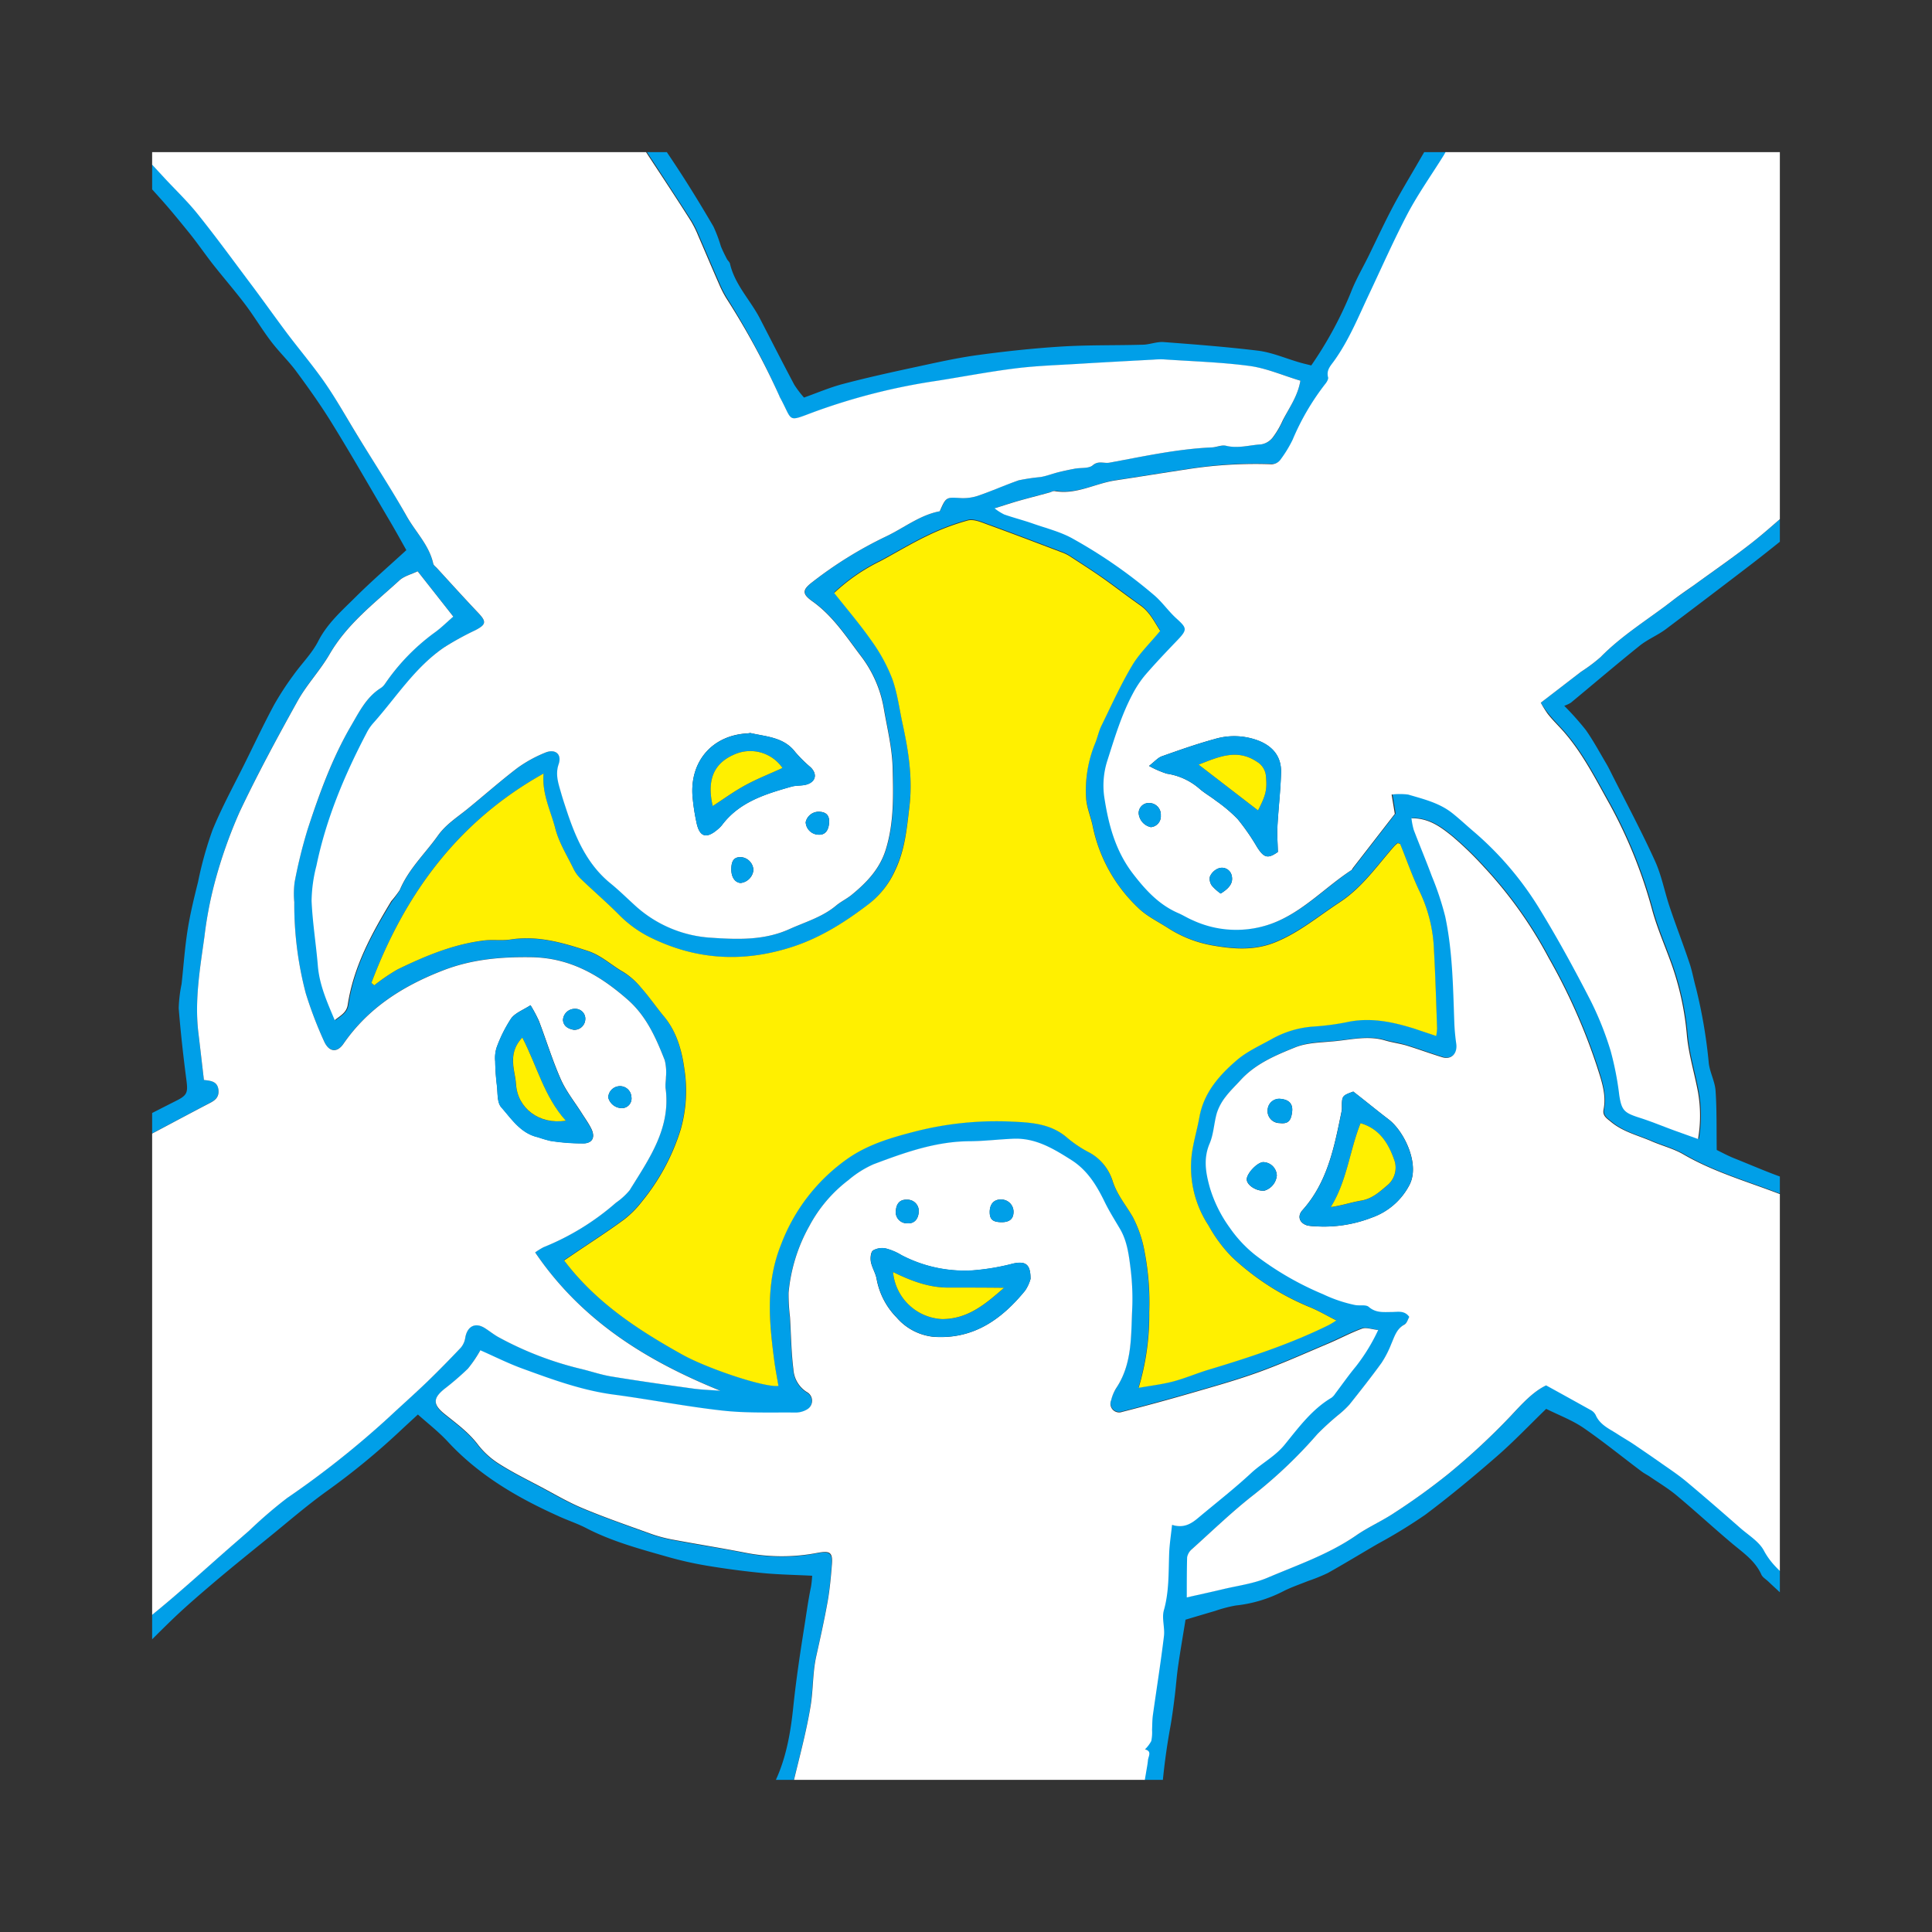
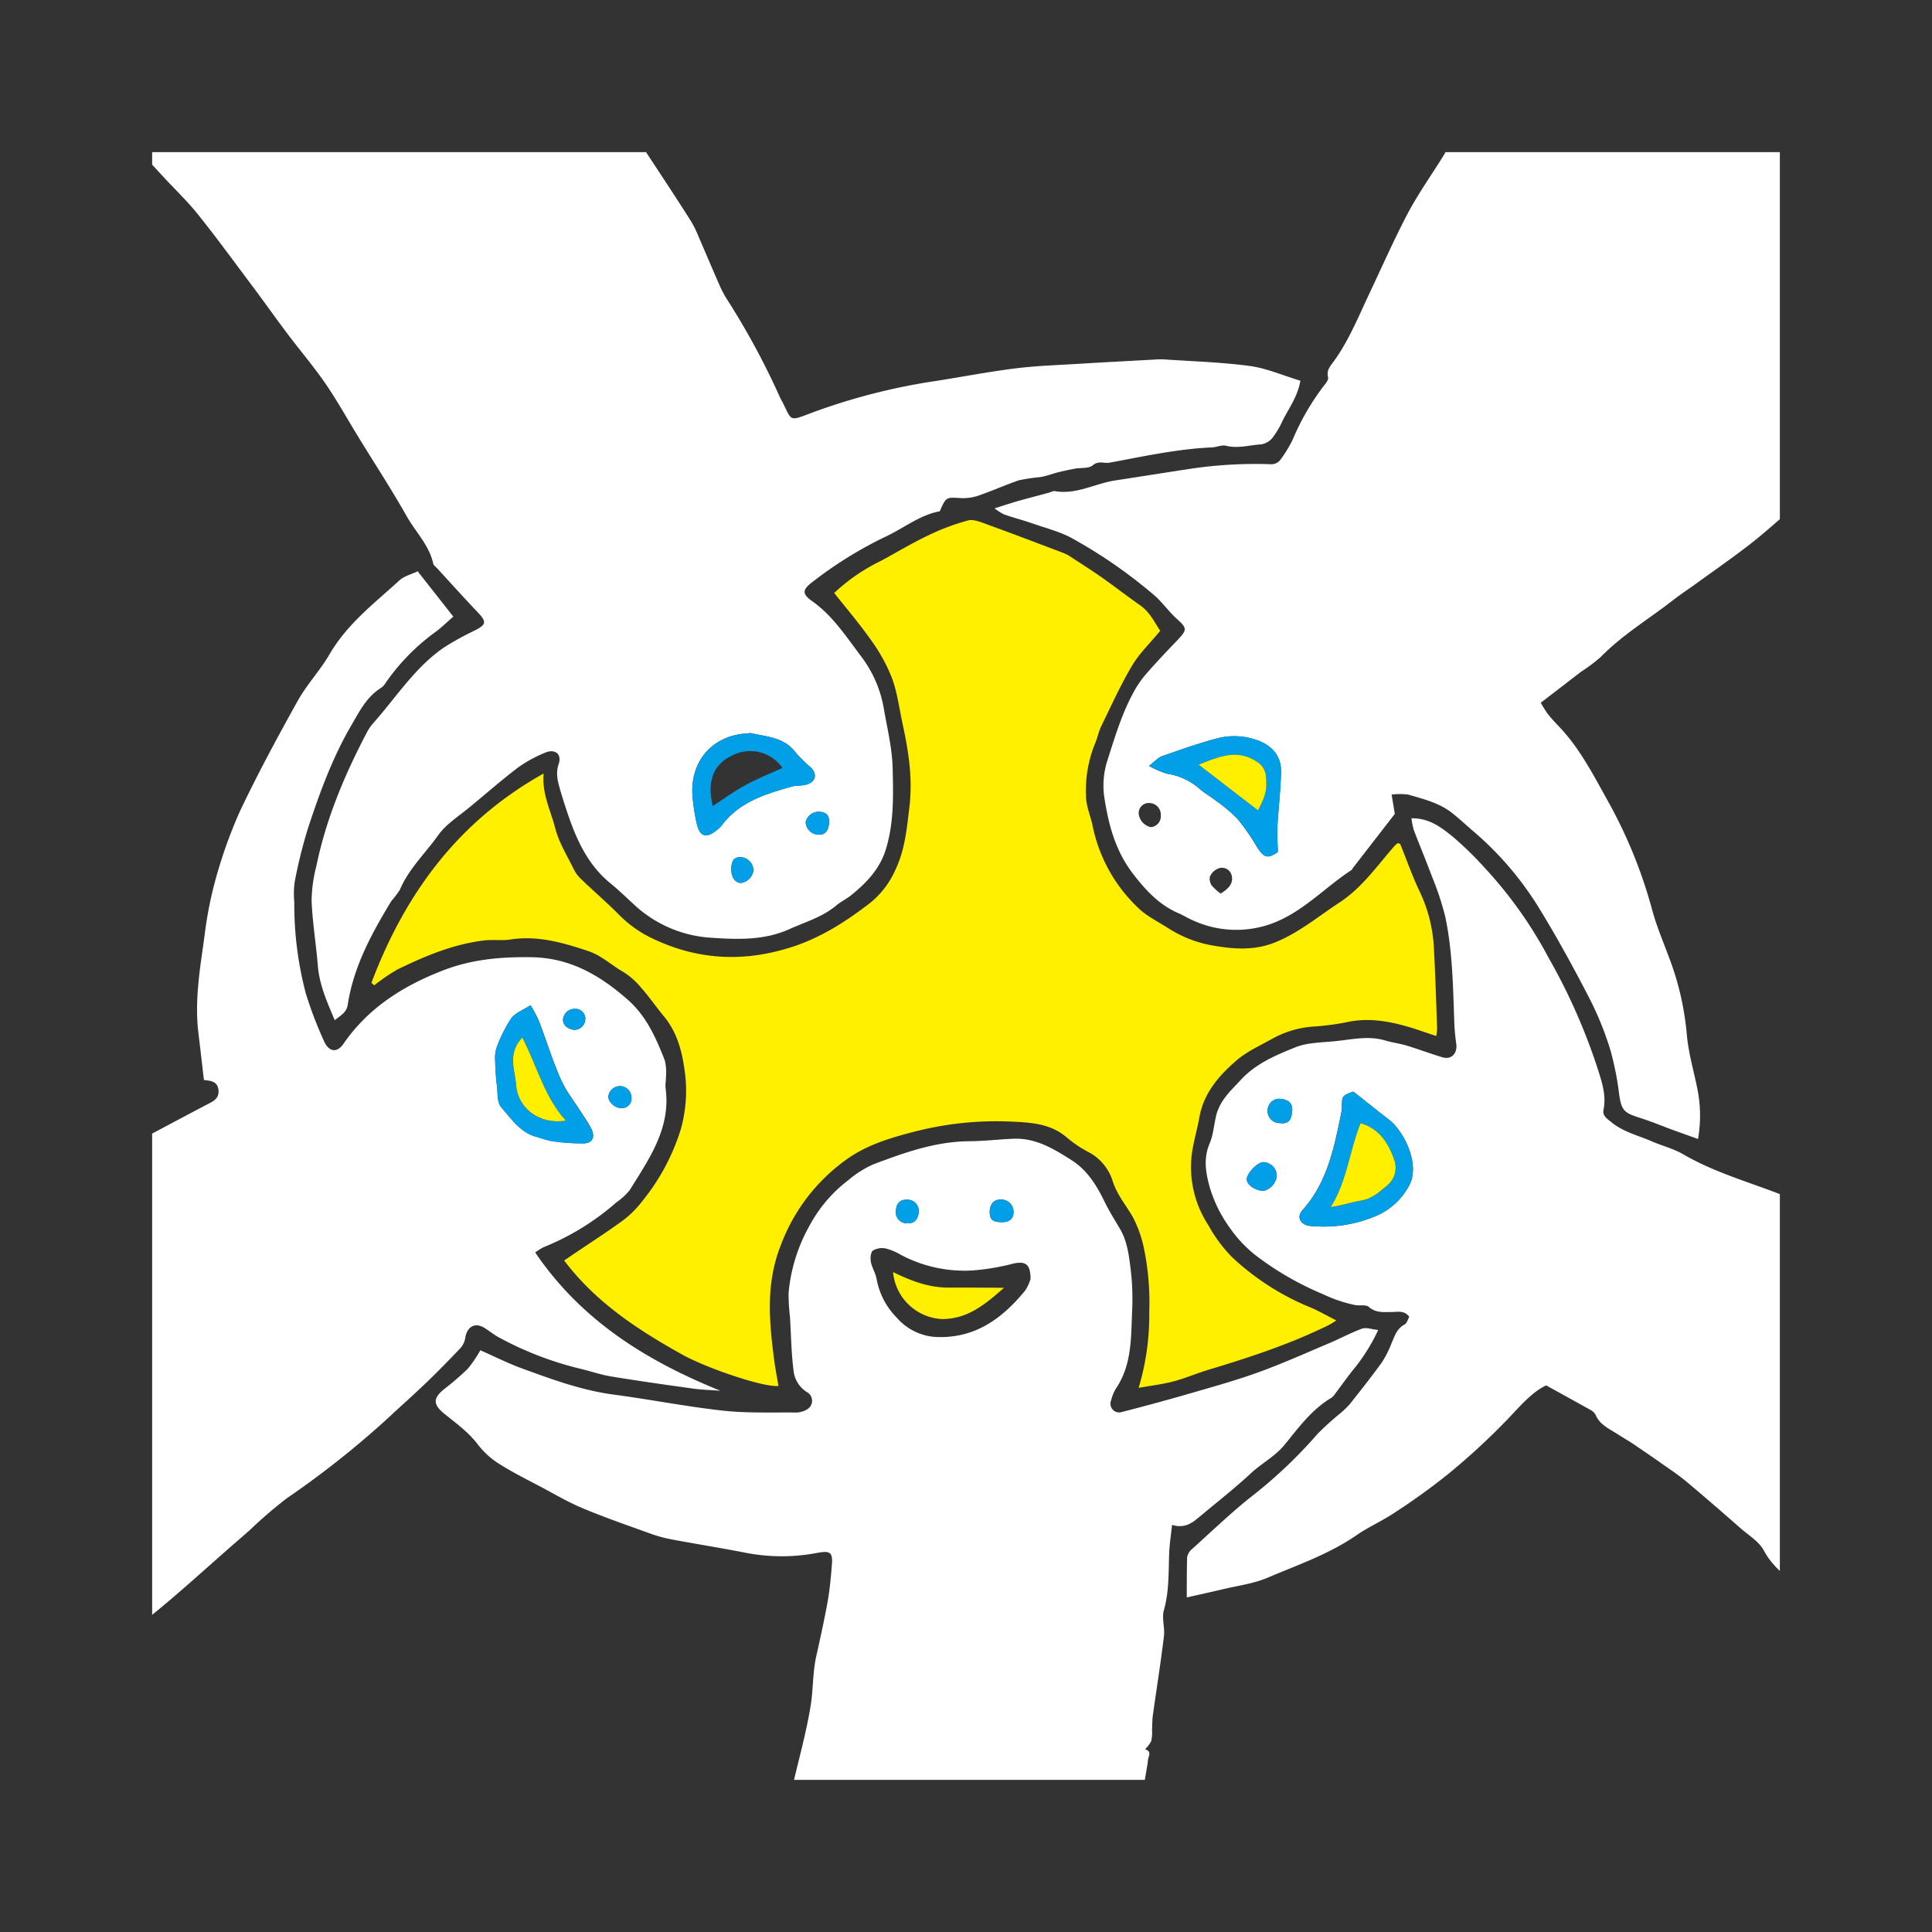
<svg xmlns="http://www.w3.org/2000/svg" id="レイヤー_1" data-name="レイヤー 1" viewBox="0 0 400 400">
  <rect x="0" y="0" width="400" height="400" fill="#333333" stroke="none" />
  <defs>
    <style>.cls-1{fill:none;}.cls-2{clip-path:url(#clip-path);}.cls-3{fill:#009fe8;}.cls-4{fill:#fff;}.cls-5{fill:#fff000;}</style>
    <clipPath id="clip-path">
      <rect class="cls-1" x="31.5" y="31.5" width="337" height="337" />
    </clipPath>
  </defs>
  <g class="cls-2">
-     <path class="cls-3" d="M412.87,79.5c-.79.72-1.55,1.45-2.35,2.14-2.53,2.15-5.06,4.31-7.64,6.41A32.61,32.61,0,0,1,399.93,90q-7.28,4.68-14.56,9.36c-1,.63-2.07,1.09-3,1.79-2.57,2-5.07,4-7.59,6-4,3.16-7.9,6.36-11.91,9.46q-9,6.9-18,13.67c-1.7,1.26-3.73,2.08-5.38,3.4-4.81,3.86-9.51,7.88-14.27,11.82a7.17,7.17,0,0,1-1.36.63,59.44,59.44,0,0,1,4.46,5c1.57,2.23,2.87,4.65,4.26,7,.44.75.82,1.54,1.21,2.32,3,5.93,6.13,11.79,8.87,17.83,1.41,3.1,2,6.54,3.13,9.79,1.28,3.8,2.74,7.54,4,11.33.57,1.67.86,3.43,1.34,5.13a104.81,104.81,0,0,1,2.66,15.63c.24,1.92,1.27,3.76,1.4,5.67.27,3.88.18,7.78.24,12.26.89.43,2.24,1.17,3.66,1.74,4.29,1.7,8.52,3.63,12.94,4.91,6.59,1.92,12,6.21,18.43,8.45,3.31,1.16,6.63,2.33,9.93,3.54,2,.74,4,1.58,6,2.38.18.07.33.23.51.28,7.3,2.29,14,6.15,21.52,8,1.95.47,3.72,1.71,5.57,2.58,1,.46,2,.91,3,1.33.36.16.82.12,1.13.33a31.1,31.1,0,0,0,11.5,4.83c1.19.25,1.31,1.37.79,2.95-.95,2.93-3.12,5.2-4.2,8.08a78.93,78.93,0,0,1-3.61,8c-1.47,2.88-3.12,5.67-4.75,8.47-1.81,3.13-3.7,6.22-5.53,9.34-2.23,3.79-4.39,7.62-6.68,11.38-.76,1.24-1.89,2.26-2.76,3.45-2.49,3.39-5,6.76-7.37,10.23-2.64,3.89-5,8-7.71,11.8s-5.6,7.58-7.66,11.87c-.8,1.68-2.53,1.72-3.34.06-1.51-3.09-4-5.21-6.39-7.58-2.07-2.08-3.65-4.62-5.53-6.89-3.32-4-6.59-8.05-10.1-11.86-2.71-2.95-5.77-5.57-8.68-8.33-.49-.47-1.18-.86-1.43-1.43-1.27-2.83-3.72-4.49-6-6.39-3.9-3.28-7.64-6.74-11.55-10-1.72-1.44-3.67-2.6-5.53-3.88-.57-.38-1.2-.69-1.74-1.1-4-3-7.89-6.17-12-9-2.32-1.58-5-2.59-7.73-3.94-3.46,3.35-6.7,6.77-10.23,9.84-4.8,4.18-9.71,8.26-14.8,12.08a106.48,106.48,0,0,1-9.79,6c-3.45,2-6.9,4.11-10.4,6.07a37.39,37.39,0,0,1-4.08,1.65c-1.73.7-3.51,1.29-5.16,2.14a27.8,27.8,0,0,1-9.8,2.93,28,28,0,0,0-4.27,1.12c-2.16.63-4.3,1.27-6.14,1.82-.54,3.37-1.08,6.44-1.52,9.52-.3,2-.44,4.1-.69,6.14s-.54,4.28-.91,6.4a135.78,135.78,0,0,0-2.23,24.24,30.74,30.74,0,0,1-1.07,8,22,22,0,0,0-.8,5.81c0,4.77-1.19,9.33-1.83,14a101.64,101.64,0,0,0-.76,12c-.09,4.23.13,8.46.15,12.7,0,3.13,0,6.26-.09,9.38a8.09,8.09,0,0,1-.3,2,1.66,1.66,0,0,1-2.21,1.31c-3.46-.67-7-1.22-10.45-1.76-4.46-.69-8.93-1.37-13.4-2-7.2-1-14.39-2-21.61-2.92-2.63-.33-5.33-.08-7.95-.49-4.54-.72-9-1.84-13.55-2.62a146,146,0,0,0-21.38-2,5.56,5.56,0,0,1-2-.28,2.08,2.08,0,0,1-1.14-3.29,32.39,32.39,0,0,0,3.05-7.92,37.72,37.72,0,0,1,3.16-7.58c2.62-5.08,3.3-10.67,4.53-16.11.92-4.06,1.38-8.23,3.5-12,.74-1.31.8-3,1.12-4.55.88-4.31,2.76-8.39,2.88-12.87a3.51,3.51,0,0,1,.43-1.4c2.39-4.95,3.32-10.4,3.86-15.66.57-5.47,1.38-10.9,2.24-16.3.46-2.86.84-5.77,1.44-8.62a21.78,21.78,0,0,0,.23-2.23c-3.47-.18-6.79-.23-10.09-.54-3.81-.37-7.62-.87-11.4-1.49a74,74,0,0,1-8.32-1.85c-5.73-1.63-11.51-3.17-16.87-5.93-1.9-1-4-1.67-5.91-2.56-8.47-3.81-16.39-8.43-22.8-15.34-1.84-2-4-3.68-6.24-5.67-1.36,1.26-2.58,2.37-3.78,3.5a148.06,148.06,0,0,1-15,12.31c-4.31,3.09-8.32,6.59-12.45,9.93-3.5,2.84-7,5.66-10.45,8.57-3.14,2.67-6.3,5.36-9.27,8.22-5.44,5.26-10.63,10.78-16.16,15.94-3.28,3.06-6.26,6.46-10.12,8.95-2.6,1.69-4.75,4.08-7.15,6.11-1.68,1.41-2.42,1.22-3.31-.8-1.34-3.05-2.52-6.18-4-9.18a20,20,0,0,0-2.64-3.48c-1.16-1.44-2.38-2.82-3.53-4.26-.92-1.15-1.76-2.35-2.65-3.51a17,17,0,0,1-2.14-2.8A56.48,56.48,0,0,0-24,331a53.78,53.78,0,0,1-3.19-5c-1.66-2.54-3.38-5-5-7.59-1.11-1.73-2-3.59-3.19-5.29-2-2.9-4.22-5.62-6-8.62-2.17-3.6-4-7.39-6-11.13a60.4,60.4,0,0,0-9.69-14.32c-1.35-1.41-1.12-2.81.75-3.68,5-2.32,10.08-4.41,15-6.83,7.39-3.61,14.94-6.88,22-11.26,4.16-2.59,8.7-4.56,13-6.85,2.59-1.37,5.11-2.88,7.7-4.25,3-1.57,6-3,8.91-4.58,4.48-2.36,8.93-4.8,13.42-7.15Q30,231.18,36.29,228c2.45-1.21,2.65-1.71,2.31-4.34-.65-4.95-1.2-9.92-1.6-14.9a28.42,28.42,0,0,1,.59-5c.41-3.71.66-7.45,1.24-11.14.53-3.38,1.35-6.73,2.18-10.06a76.12,76.12,0,0,1,3-10.74c2-4.88,4.58-9.54,6.92-14.29,1.91-3.86,3.75-7.76,5.79-11.55a60.23,60.23,0,0,1,4-6.16c1.69-2.39,3.86-4.51,5.17-7.08,1.9-3.71,4.92-6.33,7.74-9.14,3.32-3.3,6.87-6.37,10.5-9.7-1.09-1.93-2.17-3.9-3.31-5.84-4-6.77-7.87-13.58-12-20.27C66.56,84.1,64,80.49,61.42,77c-1.61-2.21-3.63-4.11-5.28-6.29-1.9-2.49-3.5-5.2-5.39-7.7-2.18-2.88-4.56-5.61-6.79-8.45C42.27,52.37,40.72,50.11,39,48s-3.58-4.41-5.47-6.53c-2.8-3.14-5.66-6.23-8.55-9.3-1.54-1.63-3.46-3-4.73-4.77a62.39,62.39,0,0,0-8.51-9.76,21.44,21.44,0,0,0-2-1.67c-1.43-1.09-1.41-2.28.1-3.23a9.61,9.61,0,0,1,1.08-.49C16,9.74,21.19,7.32,26.27,4.75c3.22-1.63,6.5-3.12,9.32-5.56a63.29,63.29,0,0,1,8.06-5.35c3.39-2.15,6.79-4.28,10.24-6.33,2.7-1.6,5.52-3,8.21-4.61,3.8-2.27,7.49-4.71,11.29-6.95,3-1.75,6.06-3.28,9-5a66.67,66.67,0,0,0,5.77-3.56c1.43-1,2.73-.81,3.66.36a49.05,49.05,0,0,0,7.73,8.31c1.47,1.16,2.31,3.1,3.5,4.63a8,8,0,0,0,1.44,1.21c.36.29.87.49,1.09.86,1.33,2.27,2.54,4.61,3.91,6.85.66,1.06,1.66,1.9,2.38,2.93C115.54-2.31,119.17,2.8,122.68,8c2.41,3.58,4.55,7.35,6.92,11,3.52,5.32,7.21,10.54,10.71,15.88,2.57,3.92,5,7.92,7.39,12a29.73,29.73,0,0,1,1.55,4.11c.36.9.8,1.76,1.24,2.62.18.35.57.62.65,1,1,4.34,4.2,7.5,6.18,11.31,2.37,4.59,4.71,9.19,7.14,13.76a21.29,21.29,0,0,0,2,2.63c2.8-1,5.41-2.12,8.12-2.83,4.83-1.27,9.7-2.35,14.58-3.4,4.32-.93,8.65-1.92,13-2.53,5.82-.8,11.68-1.43,17.54-1.8,5.58-.35,11.2-.22,16.79-.38,1.47,0,2.95-.65,4.4-.55,6.55.49,13.11,1,19.62,1.79,2.88.37,5.66,1.59,8.49,2.41.83.25,1.68.43,2.48.64a79,79,0,0,0,8.19-15.09c1-2.62,2.46-5.09,3.71-7.63,1.63-3.34,3.2-6.71,4.93-10,1.55-2.94,3.27-5.79,4.94-8.66,2.16-3.74,4.36-7.45,6.51-11.2,2.58-4.5,5.38-8.91,7.6-13.59A56,56,0,0,1,315-2.37a3.15,3.15,0,0,0,.93-1.8c-.16-2.56,1.55-3.13,3.4-3,5.95.24,12-.28,17.71,2.1a7.19,7.19,0,0,0,2.54.75c2.92,0,5.1,1.63,7.54,2.88,5.5,2.82,11.24,5.18,16.79,7.92A28.84,28.84,0,0,1,370,10.5c3.41,3,6.54,6.23,9.89,9.25s6.78,6.2,8.64,10.65c.85,2,2.56,3.71,3.91,5.52a91.27,91.27,0,0,1,11,19.73c1.95,4.67,3.3,9.57,5.78,14,1,1.84,1.34,4.07,2,6.09C411.67,76.89,412.2,78,412.87,79.5Zm-143.64-.68c-3.69-1.11-7-2.58-10.47-3-5.92-.79-11.92-1-17.89-1.37a17.89,17.89,0,0,0-2.07.06c-5.18.28-10.35.55-15.52.87-4.32.26-8.66.4-12.95.93-5.46.68-10.87,1.72-16.31,2.58a128.51,128.51,0,0,0-25.35,6.4c-5.86,2.18-4.43,2.14-7.15-2.9-.05-.09-.08-.18-.12-.27A156.94,156.94,0,0,0,150.47,61.6,23.19,23.19,0,0,1,149,58.7c-1.46-3.32-2.87-6.67-4.31-10a21.86,21.86,0,0,0-1.44-2.91c-2.58-4-5.21-8.06-7.85-12.08-3-4.56-6-9.13-9-13.67-2.18-3.25-4.47-6.42-6.67-9.66-1.71-2.51-3.25-5.13-5-7.57-4-5.44-8.28-10.67-12.08-16.24-2.47-3.63-4.73-7.35-8-10.36-1.36-1.25-2.51-2.74-3.78-4.09-.94-1-1.84-1.07-3.11-.27-3.29,2.09-6.7,4-10.07,5.95-2.2,1.28-4.42,2.52-6.61,3.81-2.62,1.55-5.18,3.2-7.82,4.71-2,1.11-4.08,2-6,3.11-5,2.9-9.92,5.86-14.85,8.84A14.63,14.63,0,0,0,39.46.34c-4.17,4.08-9.54,6.12-14.58,8.73-3.46,1.78-6.85,3.7-10.66,5.77,1.21,1.21,2.13,2.16,3.09,3.08a21.94,21.94,0,0,1,2,1.76c1.46,1.82,2.73,3.83,4.28,5.58,3.42,3.89,7,7.68,10.47,11.49,2.33,2.54,4.84,4.92,7,7.61,3.91,4.92,7.62,10,11.39,15,2.39,3.21,4.71,6.48,7.12,9.69,2.59,3.43,5.38,6.73,7.81,10.27S71.76,86.55,74,90.15c3.38,5.51,7,10.92,10.09,16.57,1.85,3.33,4.75,6.08,5.6,10,.07.33.47.61.74.89,2.85,3.11,5.68,6.24,8.58,9.3,1.73,1.83,1.65,2.42-.63,3.6A59.88,59.88,0,0,0,92,134c-6.08,4.17-9.92,10.45-14.67,15.88a9.62,9.62,0,0,0-1.32,2c-4.57,8.72-8.36,17.74-10.35,27.43a30.54,30.54,0,0,0-1,7.24c.19,4.5.93,9,1.3,13.48.33,4,1.9,7.46,3.49,11.23,1.29-1,2.47-1.6,2.7-3.22,1.16-7.89,4.9-14.72,9-21.41a22,22,0,0,0,1.68-2.39c1.82-4.35,5.25-7.54,7.91-11.28,1.63-2.29,4-3.75,6.07-5.47,3.49-2.84,6.86-5.83,10.43-8.55a27.24,27.24,0,0,1,5.65-3.11c2.06-.89,3.51.31,2.83,2.37s0,4.07.52,6c.32,1.13.69,2.24,1.06,3.36,1.92,5.85,4.28,11.43,9.3,15.43,1.76,1.41,3.37,3,5,4.52a25.61,25.61,0,0,0,15.73,6.62c5.44.37,11,.57,16.2-1.8,3.29-1.48,6.8-2.48,9.65-4.87,1-.81,2.16-1.36,3.14-2.16,3.15-2.56,5.89-5.4,7.14-9.46,1.71-5.54,1.55-11.24,1.41-16.87-.1-4.08-1.11-8.15-1.81-12.2a24.76,24.76,0,0,0-4.6-10.75c-3.12-4.09-5.94-8.55-10.3-11.61-2.12-1.49-2-2.31.19-4a83.42,83.42,0,0,1,15-9.29c3.79-1.77,7.12-4.51,11.28-5.29,1.27-2.93,1.36-2.91,4.14-2.74a9.81,9.81,0,0,0,3.7-.44c2.87-1,5.64-2.28,8.52-3.23a41,41,0,0,1,4.5-.67c1.25-.24,2.45-.71,3.69-1s2.3-.52,3.45-.74,2.86,0,3.68-.7c1.19-1,2.35-.33,3.45-.54,7-1.29,14.05-2.85,21.24-3.16,1,0,2-.56,2.89-.34,2.49.62,4.88-.15,7.3-.29a3.83,3.83,0,0,0,2.38-1.41,17.94,17.94,0,0,0,2.05-3.5C266.87,84.48,268.67,82.1,269.23,78.82ZM319,145.49c3-2.29,5.69-4.38,8.4-6.44a33.1,33.1,0,0,0,4-3c4.47-4.61,10-7.89,15-11.79,1.39-1.08,2.88-2,4.3-3.08,4-2.88,8-5.66,11.84-8.66,3.32-2.59,6.4-5.48,9.63-8.17,2.5-2.07,5-4.21,7.64-6,5.46-3.65,11.14-7,16.57-10.66,3.49-2.36,6.69-5.14,10.06-7.67a2.7,2.7,0,0,0,1-3.14c-1-3.35-1.18-7-3.52-9.88a3.94,3.94,0,0,1-.46-1.38,94.31,94.31,0,0,0-15.11-29.48A22.88,22.88,0,0,1,386,32.78a35.41,35.41,0,0,0-9.23-11.3,58.46,58.46,0,0,1-7.42-6.69C367,12,363.91,10.57,360.87,9c-5.07-2.56-10.43-4.59-15.34-7.4a32.65,32.65,0,0,0-7-2.67,54.41,54.41,0,0,0-15-2.55,5.41,5.41,0,0,0-4.61,2,33.66,33.66,0,0,0-3.77,4.86c-4.78,8.31-9.44,16.69-14.12,25.06-.71,1.27-1.26,2.63-2,3.87-2.45,4-5.2,7.81-7.39,11.93-2.91,5.45-5.41,11.12-8,16.71-2.22,4.7-4.17,9.53-7.22,13.79-.71,1-1.69,1.94-1.27,3.44.1.36-.24,1-.54,1.31a50.93,50.93,0,0,0-6.8,11.6,25.12,25.12,0,0,1-2.61,4.25,2.36,2.36,0,0,1-1.73.84,91.32,91.32,0,0,0-17.25,1c-5,.76-10.05,1.58-15.09,2.34-4.2.62-8.1,3-12.57,2.22-.34-.06-.75.2-1.13.3-2.27.62-4.55,1.2-6.82,1.85-1.4.39-2.79.87-4.51,1.42a11,11,0,0,0,2,1.27c1.94.68,3.93,1.18,5.87,1.86,2.86,1,5.9,1.74,8.49,3.24a102.48,102.48,0,0,1,16.83,11.74c1.6,1.41,2.85,3.23,4.43,4.66,2.21,2,2.26,2.42.14,4.62s-4.47,4.68-6.58,7.12a22.2,22.2,0,0,0-2.59,3.9c-2.32,4.35-3.72,9-5.21,13.71a16.87,16.87,0,0,0-.69,7.53c.82,5.74,2.23,11.23,6,16.05,2.64,3.42,5.38,6.42,9.41,8.13,1,.41,1.89,1,2.88,1.43a21.46,21.46,0,0,0,16.35.73c6.41-2.34,11-7.46,16.55-11.1.15-.1.22-.33.34-.48l8.64-11.15c-.25-1.53-.44-2.65-.66-4a13.78,13.78,0,0,1,3.44,0c3.18.94,6.46,1.72,9.13,3.85,1.53,1.21,2.95,2.56,4.44,3.82a66.94,66.94,0,0,1,13.79,16.28c3.68,6,7.06,12.23,10.29,18.5a65.16,65.16,0,0,1,4.26,10.63,63.11,63.11,0,0,1,1.79,9.22c.49,3.06,1,3.61,4.08,4.57,2.42.76,4.77,1.74,7.16,2.62l5.06,1.87a28.21,28.21,0,0,0,0-9.66c-.73-4-1.95-7.86-2.31-11.84a59.22,59.22,0,0,0-3.36-15.2c-1.27-3.49-2.75-6.92-3.76-10.49a99.47,99.47,0,0,0-8.8-22c-3.12-5.53-5.95-11.28-10.36-16-.87-.93-1.75-1.84-2.53-2.83A24.54,24.54,0,0,1,319,145.49ZM146.73,431.67c1.91,0,3.58-.1,5.22,0,2.9.25,5.8.55,8.68,1,4.84.74,9.74,1.05,14.49,2.35a39.87,39.87,0,0,0,6,1.11c3.21.38,6.43.55,9.64.9,1.85.2,3.67.67,5.52.9,3.3.4,6.62.6,9.9,1.06,7.18,1,14.33,2.14,21.51,3.14a32.8,32.8,0,0,0,4.33,0c.11-1,.22-1.56.23-2.14,0-5.7,0-11.4.05-17.1.08-6.27-.27-12.58,1.55-18.71a6.09,6.09,0,0,0,.09-.88c.69-5.16,1.52-10.3,2-15.48.41-4.2.44-8.43.64-12.66,0-.88,0-1.77,0-2.66s0-1.94.13-2.9.27-1.74.41-2.62.32-1.74.4-2.61.9-1.86-.61-2.26a7,7,0,0,0,1.3-1.72,9,9,0,0,0,.16-2.34c0-1,0-2,.16-2.94.76-5.45,1.63-10.88,2.29-16.34.22-1.8-.51-3.78,0-5.46,1.11-3.86,1-7.76,1.09-11.67.07-1.93.38-3.84.6-6,2.39.74,3.94-.21,5.39-1.43,3.7-3.08,7.51-6,11-9.31,2.22-2.06,4.94-3.42,6.93-5.87,2.88-3.54,5.64-7.32,9.7-9.72a3.15,3.15,0,0,0,.77-.85c1.41-1.86,2.75-3.79,4.24-5.58a38.51,38.51,0,0,0,4.65-7.59c-1.37-.14-2.51-.59-3.36-.27-2.48.91-4.83,2.17-7.27,3.21-4.68,2-9.34,4.07-14.12,5.8-4.62,1.67-9.36,3-14.08,4.36s-9.46,2.66-14.21,3.87A1.8,1.8,0,0,1,230,290a8.7,8.7,0,0,1,1-2.45c3.35-4.95,3.1-10.65,3.35-16.21a50.64,50.64,0,0,0-.35-8.79c-.35-2.76-.71-5.59-2.19-8.08-1.09-1.85-2.24-3.67-3.17-5.59-1.65-3.39-3.56-6.52-6.86-8.62-3.68-2.33-7.37-4.59-11.95-4.42-3.13.12-6.25.48-9.38.52-6.93.09-13.31,2.38-19.65,4.77a21.27,21.27,0,0,0-5.2,3.28,29.12,29.12,0,0,0-8.09,9.51,34.61,34.61,0,0,0-4.29,13.83,40,40,0,0,0,.29,5c.22,3.62.26,7.27.71,10.86a6,6,0,0,0,2.72,4.64,2.06,2.06,0,0,1,.12,3.62,4.6,4.6,0,0,1-2.51.66c-5-.05-10.06.15-15-.4-7.48-.83-14.89-2.34-22.36-3.29-6.7-.86-12.94-3.17-19.19-5.45-2.94-1.08-5.75-2.5-8.6-3.75a26,26,0,0,1-2.6,3.83,58.83,58.83,0,0,1-4.93,4.24c-2.28,1.88-2.19,3.24.12,5.11s5,3.79,6.92,6.36a16.94,16.94,0,0,0,4.3,3.92c2.71,1.73,5.6,3.16,8.44,4.67s5.82,3.27,8.88,4.55c4.61,1.92,9.34,3.55,14,5.25a29.26,29.26,0,0,0,4.49,1.23c5.1,1,10.25,1.74,15.34,2.77a39.05,39.05,0,0,0,14.89,0c2.46-.44,3.12-.06,2.94,2.38s-.43,5.11-.87,7.63c-.69,3.85-1.54,7.67-2.39,11.48-.74,3.37-.6,6.85-1.15,10.2-.93,5.7-2.51,11.29-3.82,16.93a25.06,25.06,0,0,0-.74,3.14c-.53,4.89-2.25,9.49-3.52,14.19-.69,2.52-1.87,4.91-2.52,7.44-.95,3.78-1.42,7.69-2.5,11.43-.76,2.61-.63,5.42-2.18,7.87C149.26,419.4,147.59,425.22,146.73,431.67ZM42.22,223.6c1.47.17,2.8.27,3,2,.15,1.43-.57,2.12-1.74,2.72-6.6,3.46-13.15,7-19.77,10.44-4.71,2.44-9.49,4.74-14.24,7.1-2,1-4.07,1.93-6.06,3q-7.77,4.16-15.5,8.4c-1.8,1-3.58,2-5.35,3-2.71,1.59-5.31,3.41-8.14,4.76-6.46,3.11-13,6-19.55,9-2.39,1.11-4.72,2.33-7.22,3.57a11.63,11.63,0,0,0,.78,2.13c1.77,2.81,3.68,5.54,5.38,8.39,2.31,3.85,4.47,7.8,6.72,11.69,1.61,2.79,3.19,5.59,4.92,8.3,2.59,4,5.41,7.94,7.91,12,2.67,4.35,5.29,8.71,8.77,12.49a11.94,11.94,0,0,1,1.34,1.94,63.14,63.14,0,0,0,5.72,8.86c1.89,2.24,3.52,4.71,5.54,6.83a23.73,23.73,0,0,1,4.18,6.31c.78,1.66,1.61,3.28,2.58,5.24,1.24-.89,2.18-1.54,3.07-2.24s1.82-1.49,2.69-2.27c2.94-2.59,5.93-5.12,8.77-7.82,5.47-5.22,10.38-11,16.27-15.79,5.31-4.35,10.38-9,15.55-13.52l3.78-3.29a95,95,0,0,1,7.79-6.7,189.26,189.26,0,0,0,21-16.65c2.65-2.48,5.38-4.89,8-7.41,2.4-2.3,4.73-4.68,7-7.1a4.16,4.16,0,0,0,.91-2.05c.42-2.42,2.08-3.25,4.11-1.95.91.58,1.76,1.27,2.7,1.8a69.12,69.12,0,0,0,17.24,6.63c2.09.51,4.15,1.22,6.27,1.56,5.62.92,11.26,1.72,16.91,2.5,1.85.25,3.72.3,5.59.44-15.31-6.21-28.8-14.56-38.35-28.64a14.38,14.38,0,0,1,1.74-1.08,52.42,52.42,0,0,0,15-9.22,14,14,0,0,0,2.82-2.57c4-6.47,8.55-12.79,7.45-21.08-.1-.77.1-1.58.07-2.36a10.5,10.5,0,0,0-.25-3.48c-1.81-4.61-3.79-9.13-7.66-12.53-5.74-5.06-11.92-8.69-20-8.8-6.28-.09-12.28.43-18.18,2.71-8.32,3.21-15.56,7.77-20.71,15.26-1.31,1.9-3,1.65-4-.6a82.76,82.76,0,0,1-3.77-9.89,72.29,72.29,0,0,1-2.38-18.88,19,19,0,0,1,.07-4.13,101.47,101.47,0,0,1,2.74-11.06c2.46-7.36,5.1-14.67,9-21.4,1.68-2.88,3.21-5.91,6.17-7.78a3.2,3.2,0,0,0,.81-.83,43.45,43.45,0,0,1,10.14-10.51c1.4-1,2.64-2.25,4-3.41l-7.38-9.38c-1.34.64-2.78,1-3.73,1.84-5.19,4.75-10.85,9-14.49,15.31-2,3.37-4.72,6.28-6.62,9.68-4.2,7.54-8.32,15.15-12,22.95a98.68,98.68,0,0,0-5.18,14.68A81.34,81.34,0,0,0,42.32,194c-.92,6.6-2.06,13.2-1.24,19.92C41.47,217.09,41.83,220.3,42.22,223.6Zm403.06,55.67c-1.47-.62-2.86-1.55-4.35-1.74-2-.25-3.39-1.3-5-2.24-2.59-1.51-4.94-3.46-7.94-4.31-3.48-1-6.93-2.14-10.31-3.43-6.23-2.37-12.36-5-18.59-7.32s-12.43-4.36-18.27-7.47q-4.54-2.41-9.29-4.43c-7.58-3.21-15.65-5.2-22.85-9.38-2.09-1.22-4.52-1.84-6.77-2.8-2.79-1.18-5.79-1.89-8.2-3.91-.85-.71-1.82-1.25-1.58-2.55.6-3.13-.47-6.14-1.35-8.92a123.64,123.64,0,0,0-10-22.5,88.25,88.25,0,0,0-13.48-18.91A68.82,68.82,0,0,0,300.7,173c-2.3-1.84-4.76-3.72-8.37-3.66a14.78,14.78,0,0,0,.47,2.4c1.22,3.21,2.56,6.38,3.75,9.6a60.06,60.06,0,0,1,2.77,8.35c1.51,7.14,1.61,14.42,1.87,21.68a42.12,42.12,0,0,0,.41,4.63c.29,2-1,3.39-2.9,2.81-2.53-.78-5-1.7-7.55-2.47-1.4-.43-2.87-.63-4.27-1-3.73-1.12-7.42-.06-11.11.21-2.54.19-5.24.29-7.54,1.23-4.07,1.64-8.21,3.39-11.29,6.78-1.05,1.15-2.19,2.23-3.12,3.47a10.88,10.88,0,0,0-1.77,3.28c-.61,2.06-.65,4.34-1.48,6.29-1.34,3.14-.83,6.09,0,9.15a27.5,27.5,0,0,0,4.11,8.32,26.31,26.31,0,0,0,5.36,5.73,62.86,62.86,0,0,0,14,8.08,29,29,0,0,0,6.65,2.24c.94.17,2.21-.14,2.8.38,1.47,1.28,3.08,1,4.73,1.06,1.23,0,2.6-.39,3.65,1-.33.52-.54,1.32-1,1.6-1.64.91-2.05,2.52-2.72,4a20.82,20.82,0,0,1-2,3.9c-2.13,2.94-4.38,5.79-6.64,8.63a19.33,19.33,0,0,1-2.11,2,56,56,0,0,0-4.55,4.14,97.05,97.05,0,0,1-13.16,12.55c-4.48,3.49-8.58,7.47-12.81,11.27a2.94,2.94,0,0,0-1,1.69c-.11,2.71-.06,5.42-.07,8.31,2.67-.61,5.15-1.14,7.61-1.73,3.05-.73,6.24-1.13,9.09-2.34,6.21-2.64,12.64-4.84,18.29-8.71,2.59-1.77,5.5-3.06,8.1-4.81a134.06,134.06,0,0,0,11.08-8,140.82,140.82,0,0,0,12.86-11.94c2.31-2.46,4.61-5.06,7.37-6.37,3.31,1.82,6.29,3.45,9.25,5.12a2.4,2.4,0,0,1,1,1c.89,2.09,2.87,2.89,4.58,4,1,.65,2,1.22,3,1.87,2.12,1.43,4.24,2.88,6.32,4.35,1.69,1.19,3.4,2.35,5,3.67,3.75,3.14,7.44,6.35,11.12,9.58,1.69,1.47,3.82,2.75,4.82,4.62,1.89,3.56,5,5.64,7.89,8.1,1.33,1.14,2.57,2.38,3.79,3.64.54.55.88,1.29,1.39,1.88,2.56,2.95,5.15,5.87,7.72,8.8a12.29,12.29,0,0,1,2.07,2.48c2,4.25,5.9,6.76,8.8,10.17.89,1.05,1.7.79,2.36-.27s1-1.92,1.66-2.78c3.12-4.14,6.29-8.24,9.42-12.36.17-.22.2-.54.35-.78,1.93-3.06,3.77-6.18,5.82-9.15s4.44-5.53,6.23-8.55,4.29-5.75,5.7-9.17c1.32-3.2,3.42-6.09,5.2-9.1.64-1.08,1.44-2.07,2-3.19,1.69-3.3,3.17-6.7,4.68-10.09C441.94,287,444.32,283.76,445.28,279.27ZM76.9,203.49l.59.52a38.06,38.06,0,0,1,4.79-3.29c5.74-2.82,11.63-5.29,18.07-6,1.75-.2,3.57.09,5.3-.18,5.61-.86,10.79.63,16,2.37,2.82.93,4.84,2.93,7.29,4.32a15,15,0,0,1,3.73,3.17c1.68,1.89,3.11,4,4.73,5.94,2.62,3.14,3.71,7,4.24,10.8a29.38,29.38,0,0,1-.73,12.6,44.21,44.21,0,0,1-8,14.92,20.81,20.81,0,0,1-3.73,3.77c-3.23,2.38-6.62,4.56-9.95,6.81l-2.47,1.67c6.59,8.71,15.3,14.38,24.47,19.49,5.1,2.84,17,6.86,19.9,6.48-.3-1.8-.66-3.6-.89-5.41-1-8-1.76-15.87,1.39-23.76a38.18,38.18,0,0,1,14.24-18.17c4.24-2.86,9.13-4.22,14-5.45a68,68,0,0,1,19.81-1.92c4.05.18,8,.49,11.29,3.39a24.71,24.71,0,0,0,4.66,3.07,10.2,10.2,0,0,1,4.67,5.76c.92,2.91,2.73,5,4.16,7.45a25,25,0,0,1,2.49,7.32,55.09,55.09,0,0,1,.95,12.41,52.25,52.25,0,0,1-2.2,15.71c2.58-.46,4.91-.73,7.15-1.32,2.47-.65,4.84-1.68,7.29-2.42,8.47-2.55,16.88-5.28,24.84-9.22a16.67,16.67,0,0,0,1.65-1c-2.07-1-3.91-2.12-5.87-2.9a52.93,52.93,0,0,1-15.73-10.21,29.91,29.91,0,0,1-4.88-6.58,22,22,0,0,1-3.45-14.65c.33-2.61,1.13-5.17,1.59-7.77.91-5,4.1-8.65,7.75-11.78,2.12-1.82,4.8-3,7.28-4.4a20.54,20.54,0,0,1,8.4-2.54,53.11,53.11,0,0,0,7-.9c4.88-1.09,9.51-.1,14.12,1.34,1.45.46,2.88,1,4.47,1.5a11.28,11.28,0,0,0,.19-1.55c-.2-5.41-.35-10.81-.65-16.21a30.52,30.52,0,0,0-2.85-11.9c-1.58-3.25-2.76-6.7-4.13-10.05,0-.11-.3-.13-.51-.22a6.32,6.32,0,0,0-.64.54c-3.62,4.1-6.7,8.66-11.45,11.76-4.34,2.84-8.32,6.19-13.22,8.21-4.32,1.79-8.69,1.44-13,.69a24.92,24.92,0,0,1-9.24-3.6c-2.13-1.37-4.52-2.51-6.28-4.27A32.12,32.12,0,0,1,226.25,171c-.39-2-1.3-4-1.39-6a25.81,25.81,0,0,1,1.87-11.23c.5-1.18.74-2.47,1.29-3.61,2.07-4.22,4-8.52,6.4-12.55,1.52-2.55,3.75-4.68,5.78-7.14-1.21-1.87-2.17-3.9-4.11-5.26-2.49-1.74-4.88-3.62-7.37-5.37s-4.9-3.29-7.37-4.9a8.35,8.35,0,0,0-1.6-.75c-5.05-1.91-10.09-3.84-15.17-5.68-1.35-.49-3-1.22-4.2-.89a48.57,48.57,0,0,0-8.5,3.23c-3.27,1.57-6.39,3.46-9.59,5.18a38.65,38.65,0,0,0-9.58,6.6c2.68,3.42,5.41,6.61,7.8,10a34.86,34.86,0,0,1,4.2,7.72c1.09,3,1.48,6.26,2.17,9.41,1.23,5.67,2.11,11.27,1.4,17.2-.54,4.5-.93,8.81-2.9,13A18.3,18.3,0,0,1,180.1,187c-4.89,3.77-10.09,7.13-16.1,9.07-9.89,3.19-19.43,2.78-28.85-1.72a24.14,24.14,0,0,1-6.93-4.88c-2.55-2.58-5.31-4.94-7.93-7.46a7.51,7.51,0,0,1-1.56-2.14c-1.33-2.73-3-5.39-3.75-8.29-1-3.69-2.81-7.21-2.43-11.41C94.83,170,83.83,185.1,76.9,203.49Z" />
    <path class="cls-4" d="M269.23,78.82c-.56,3.28-2.36,5.66-3.67,8.25a17.94,17.94,0,0,1-2.05,3.5A3.83,3.83,0,0,1,261.13,92c-2.42.14-4.81.91-7.3.29-.88-.22-1.91.29-2.89.34-7.19.31-14.2,1.87-21.24,3.16-1.1.21-2.26-.48-3.45.54-.82.71-2.43.47-3.68.7s-2.31.46-3.45.74-2.44.79-3.69,1a41,41,0,0,0-4.5.67c-2.88,1-5.65,2.25-8.52,3.23a9.81,9.81,0,0,1-3.7.44c-2.78-.17-2.87-.19-4.14,2.74-4.16.78-7.49,3.52-11.28,5.29a83.42,83.42,0,0,0-15,9.29c-2.17,1.65-2.31,2.47-.19,4,4.36,3.06,7.18,7.52,10.3,11.61a24.76,24.76,0,0,1,4.6,10.75c.7,4.05,1.71,8.12,1.81,12.2.14,5.63.3,11.33-1.41,16.87-1.25,4.06-4,6.9-7.14,9.46-1,.8-2.17,1.35-3.14,2.16-2.85,2.39-6.36,3.39-9.65,4.87-5.22,2.37-10.76,2.17-16.2,1.8a25.61,25.61,0,0,1-15.73-6.62c-1.67-1.52-3.28-3.11-5-4.52-5-4-7.38-9.58-9.3-15.43-.37-1.12-.74-2.23-1.06-3.36-.57-2-1.25-3.86-.52-6s-.77-3.26-2.83-2.37a27.24,27.24,0,0,0-5.65,3.11c-3.57,2.72-6.94,5.71-10.43,8.55-2.12,1.72-4.44,3.18-6.07,5.47-2.66,3.74-6.09,6.93-7.91,11.28A22,22,0,0,1,81,186.58c-4.05,6.69-7.79,13.52-9,21.41-.23,1.62-1.41,2.21-2.7,3.22-1.59-3.77-3.16-7.27-3.49-11.23-.37-4.5-1.11-9-1.3-13.48a30.54,30.54,0,0,1,1-7.24c2-9.69,5.78-18.71,10.35-27.43a9.62,9.62,0,0,1,1.32-2C82,144.44,85.88,138.16,92,134a59.88,59.88,0,0,1,6.39-3.51c2.28-1.18,2.36-1.77.63-3.6-2.9-3.06-5.73-6.19-8.58-9.3-.27-.28-.67-.56-.74-.89-.85-3.89-3.75-6.64-5.6-10C80.92,101.07,77.35,95.66,74,90.15c-2.21-3.6-4.26-7.31-6.65-10.78S62.1,72.53,59.51,69.1c-2.41-3.21-4.73-6.48-7.12-9.69-3.77-5-7.48-10.13-11.39-15-2.14-2.69-4.65-5.07-7-7.61-3.51-3.81-7.05-7.6-10.47-11.49-1.55-1.75-2.82-3.76-4.28-5.58a21.94,21.94,0,0,0-2-1.76c-1-.92-1.88-1.87-3.09-3.08,3.81-2.07,7.2-4,10.66-5.77,5-2.61,10.41-4.65,14.58-8.73a14.63,14.63,0,0,1,2.85-2.07c4.93-3,9.87-5.94,14.85-8.84,2-1.13,4.06-2,6-3.11,2.64-1.51,5.2-3.16,7.82-4.71,2.19-1.29,4.41-2.53,6.61-3.81,3.37-2,6.78-3.86,10.07-5.95,1.27-.8,2.17-.73,3.11.27,1.27,1.35,2.42,2.84,3.78,4.09,3.27,3,5.53,6.73,8,10.36,3.8,5.57,8.09,10.8,12.08,16.24,1.79,2.44,3.33,5.06,5,7.57,2.2,3.24,4.49,6.41,6.67,9.66,3,4.54,6,9.11,9,13.67,2.64,4,5.27,8,7.85,12.08a21.86,21.86,0,0,1,1.44,2.91c1.44,3.33,2.85,6.68,4.31,10a23.19,23.19,0,0,0,1.47,2.9A156.94,156.94,0,0,1,161.4,82.07c0,.09.07.18.12.27,2.72,5,1.29,5.08,7.15,2.9A128.51,128.51,0,0,1,194,78.84c5.44-.86,10.85-1.9,16.31-2.58,4.29-.53,8.63-.67,12.95-.93,5.17-.32,10.34-.59,15.52-.87a17.89,17.89,0,0,1,2.07-.06c6,.41,12,.58,17.89,1.37C262.22,76.24,265.54,77.71,269.23,78.82Zm-113.9,72.94a5.4,5.4,0,0,1-.58.08c-7.13.37-11.82,5.59-11.39,12.77a42.32,42.32,0,0,0,.8,5.48c.61,3.22,2.05,3.69,4.51,1.55a5.56,5.56,0,0,0,.83-.85c3.6-4.78,9-6.4,14.36-7.93,1-.29,2.17-.14,3.18-.45,1.9-.58,2.2-2.21.77-3.57a28.65,28.65,0,0,1-3.13-3.1C162.3,152.6,158.68,152.54,155.33,151.76ZM151.41,180c0,1.62.76,2.73,1.94,2.81a3,3,0,0,0,2.64-2.67,2.8,2.8,0,0,0-2.57-2.68C152,177.42,151.41,178.18,151.41,180Zm20.25-9.74c.07-1.45-.61-2.16-2.1-2.2a2.75,2.75,0,0,0-2.75,2.16,2.72,2.72,0,0,0,2.68,2.59C170.78,172.9,171.57,172,171.66,170.27Z" />
    <path class="cls-4" d="M319,145.49a24.54,24.54,0,0,0,1.44,2.31c.78,1,1.66,1.9,2.53,2.83,4.41,4.7,7.24,10.45,10.36,16a99.47,99.47,0,0,1,8.8,22c1,3.57,2.49,7,3.76,10.49a59.22,59.22,0,0,1,3.36,15.2c.36,4,1.58,7.88,2.31,11.84a28.21,28.21,0,0,1,0,9.66L346.5,234c-2.39-.88-4.74-1.86-7.16-2.62-3.09-1-3.59-1.51-4.08-4.57a63.11,63.11,0,0,0-1.79-9.22,65.16,65.16,0,0,0-4.26-10.63c-3.23-6.27-6.61-12.48-10.29-18.5a66.94,66.94,0,0,0-13.79-16.28c-1.49-1.26-2.91-2.61-4.44-3.82-2.67-2.13-5.95-2.91-9.13-3.85a13.78,13.78,0,0,0-3.44,0c.22,1.34.41,2.46.66,4l-8.64,11.15c-.12.15-.19.38-.34.48-5.56,3.64-10.14,8.76-16.55,11.1a21.46,21.46,0,0,1-16.35-.73c-1-.42-1.9-1-2.88-1.43-4-1.71-6.77-4.71-9.41-8.13-3.72-4.82-5.13-10.31-6-16.05a16.87,16.87,0,0,1,.69-7.53c1.49-4.67,2.89-9.36,5.21-13.71a22.2,22.2,0,0,1,2.59-3.9c2.11-2.44,4.34-4.79,6.58-7.12s2.07-2.6-.14-4.62c-1.58-1.43-2.83-3.25-4.43-4.66a102.48,102.48,0,0,0-16.83-11.74c-2.59-1.5-5.63-2.23-8.49-3.24-1.94-.68-3.93-1.18-5.87-1.86a11,11,0,0,1-2-1.27c1.72-.55,3.11-1,4.51-1.42,2.27-.65,4.55-1.23,6.82-1.85.38-.1.79-.36,1.13-.3,4.47.79,8.37-1.6,12.57-2.22,5-.76,10.06-1.58,15.09-2.34a91.32,91.32,0,0,1,17.25-1,2.36,2.36,0,0,0,1.73-.84,25.12,25.12,0,0,0,2.61-4.25,50.93,50.93,0,0,1,6.8-11.6c.3-.36.64-1,.54-1.31-.42-1.5.56-2.44,1.27-3.44,3.05-4.26,5-9.09,7.22-13.79,2.64-5.59,5.14-11.26,8-16.71,2.19-4.12,4.94-8,7.39-11.93.76-1.24,1.31-2.6,2-3.87,4.68-8.37,9.34-16.75,14.12-25.06a33.66,33.66,0,0,1,3.77-4.86,5.41,5.41,0,0,1,4.61-1.95,54.41,54.41,0,0,1,15,2.55,32.65,32.65,0,0,1,7,2.67c4.91,2.81,10.27,4.84,15.34,7.4,3,1.53,6.1,3,8.45,5.75a58.46,58.46,0,0,0,7.42,6.69A35.41,35.41,0,0,1,386,32.78a22.88,22.88,0,0,0,2.36,3.39,94.31,94.31,0,0,1,15.11,29.48A3.94,3.94,0,0,0,403.9,67c2.34,2.88,2.54,6.53,3.52,9.88a2.7,2.7,0,0,1-1,3.14c-3.37,2.53-6.57,5.31-10.06,7.67-5.43,3.68-11.11,7-16.57,10.66-2.68,1.8-5.14,3.94-7.64,6-3.23,2.69-6.31,5.58-9.63,8.17-3.85,3-7.88,5.78-11.84,8.66-1.42,1-2.91,2-4.3,3.08-5,3.9-10.49,7.18-15,11.79a33.1,33.1,0,0,1-4,3C324.69,141.11,322,143.2,319,145.49Zm-54.43,30.9c-.05-2.1-.19-3.69-.1-5.27.2-3.72.65-7.43.75-11.15.09-3.18-1.55-5.34-4.53-6.57a14.11,14.11,0,0,0-9.24-.38c-3.68,1-7.3,2.28-10.9,3.56-.79.28-1.4,1-2.66,2a20.17,20.17,0,0,0,3.68,1.6,13.26,13.26,0,0,1,6.63,3c1.11,1,2.41,1.71,3.57,2.62a31,31,0,0,1,4.45,3.76,45.28,45.28,0,0,1,4,5.76C261.69,177.65,262.48,177.85,264.57,176.39Zm-24.24-7.57a2.4,2.4,0,0,0-2.3-2.56,2.09,2.09,0,0,0-2.28,2.13,3.2,3.2,0,0,0,2.52,2.86A2.25,2.25,0,0,0,240.33,168.82ZM252.73,185c1.71-1.06,2.79-2.21,2.2-4a2.07,2.07,0,0,0-2.7-1.19,3.18,3.18,0,0,0-1.73,1.69,2.38,2.38,0,0,0,.44,1.91A10.05,10.05,0,0,0,252.73,185Z" />
    <path class="cls-4" d="M146.73,431.67c.86-6.45,2.53-12.27,5.82-17.49,1.55-2.45,1.42-5.26,2.18-7.87,1.08-3.74,1.55-7.65,2.5-11.43.65-2.53,1.83-4.92,2.52-7.44,1.27-4.7,3-9.3,3.52-14.19a25.06,25.06,0,0,1,.74-3.14c1.31-5.64,2.89-11.23,3.82-16.93.55-3.35.41-6.83,1.15-10.2.85-3.81,1.7-7.63,2.39-11.48.44-2.52.67-5.08.87-7.63s-.48-2.82-2.94-2.38a39.05,39.05,0,0,1-14.89,0c-5.09-1-10.24-1.81-15.34-2.77a29.26,29.26,0,0,1-4.49-1.23c-4.7-1.7-9.43-3.33-14-5.25-3.06-1.28-5.94-3-8.88-4.55s-5.73-2.94-8.44-4.67a16.94,16.94,0,0,1-4.3-3.92c-1.94-2.57-4.49-4.4-6.92-6.36s-2.4-3.23-.12-5.11a58.83,58.83,0,0,0,4.93-4.24,26,26,0,0,0,2.6-3.83c2.85,1.25,5.66,2.67,8.6,3.75,6.25,2.28,12.49,4.59,19.19,5.45,7.47,1,14.88,2.46,22.36,3.29,5,.55,10,.35,15,.4a4.6,4.6,0,0,0,2.51-.66,2.06,2.06,0,0,0-.12-3.62,6,6,0,0,1-2.72-4.64c-.45-3.59-.49-7.24-.71-10.86a40,40,0,0,1-.29-5,34.61,34.61,0,0,1,4.29-13.83,29.12,29.12,0,0,1,8.09-9.51,21.27,21.27,0,0,1,5.2-3.28c6.34-2.39,12.72-4.68,19.65-4.77,3.13,0,6.25-.4,9.38-.52,4.58-.17,8.27,2.09,11.95,4.42,3.3,2.1,5.21,5.23,6.86,8.62.93,1.92,2.08,3.74,3.17,5.59,1.48,2.49,1.84,5.32,2.19,8.08a50.64,50.64,0,0,1,.35,8.79c-.25,5.56,0,11.26-3.35,16.21a8.7,8.7,0,0,0-1,2.45,1.8,1.8,0,0,0,2.25,2.41q7.13-1.82,14.21-3.87c4.72-1.37,9.46-2.69,14.08-4.36,4.78-1.73,9.44-3.82,14.12-5.8,2.44-1,4.79-2.3,7.27-3.21.85-.32,2,.13,3.36.27a38.51,38.51,0,0,1-4.65,7.59c-1.49,1.79-2.83,3.72-4.24,5.58a3.15,3.15,0,0,1-.77.85c-4.06,2.4-6.82,6.18-9.7,9.72-2,2.45-4.71,3.81-6.93,5.87-3.52,3.27-7.33,6.23-11,9.31-1.45,1.22-3,2.17-5.39,1.43-.22,2.13-.53,4-.6,6-.14,3.91,0,7.81-1.09,11.67-.48,1.68.25,3.66,0,5.46-.66,5.46-1.53,10.89-2.29,16.34-.13,1-.11,2-.16,2.94a9,9,0,0,1-.16,2.34,7,7,0,0,1-1.3,1.72c1.51.4.68,1.45.61,2.26s-.26,1.74-.4,2.61-.32,1.74-.41,2.62-.1,1.93-.13,2.9,0,1.78,0,2.66c-.2,4.23-.23,8.46-.64,12.66-.51,5.18-1.34,10.32-2,15.48a6.09,6.09,0,0,1-.09.88c-1.82,6.13-1.47,12.44-1.55,18.71-.08,5.7,0,11.4-.05,17.1,0,.58-.12,1.16-.23,2.14a32.8,32.8,0,0,1-4.33,0c-7.18-1-14.33-2.14-21.51-3.14-3.28-.46-6.6-.66-9.9-1.06-1.85-.23-3.67-.7-5.52-.9-3.21-.35-6.43-.52-9.64-.9a39.87,39.87,0,0,1-6-1.11c-4.75-1.3-9.65-1.61-14.49-2.35-2.88-.44-5.78-.74-8.68-1C150.31,431.57,148.64,431.67,146.73,431.67Zm66.63-166.88c0-3.05-1-3.73-3.57-3.18a47.36,47.36,0,0,1-8.38,1.42,28.16,28.16,0,0,1-14.79-3.17,12,12,0,0,0-3.22-1.37,3.74,3.74,0,0,0-2.67.42c-.47.36-.57,1.58-.43,2.33.24,1.24,1,2.37,1.2,3.61a15.22,15.22,0,0,0,4.13,7.92,11.66,11.66,0,0,0,7.61,4c8.26.59,14.12-3.58,19-9.57A8.49,8.49,0,0,0,213.36,264.79Zm-25.66-16.4c-1.28-.06-2.09.72-2.21,2.17a2.3,2.3,0,0,0,2.32,2.71c1.37.12,2.27-.74,2.4-2.29A2.34,2.34,0,0,0,187.7,248.39Zm17.21,2.5c0,1.57.6,2.13,2.44,2.15,1.67,0,2.49-.69,2.49-2.16a2.54,2.54,0,0,0-2.69-2.53C205.78,248.35,204.94,249.3,204.91,250.89Z" />
    <path class="cls-4" d="M42.22,223.6c-.39-3.3-.75-6.51-1.14-9.72-.82-6.72.32-13.32,1.24-19.92a81.34,81.34,0,0,1,2.13-11.22,98.68,98.68,0,0,1,5.18-14.68c3.69-7.8,7.81-15.41,12-22.95,1.9-3.4,4.66-6.31,6.62-9.68,3.64-6.28,9.3-10.56,14.49-15.31,1-.87,2.39-1.2,3.73-1.84l7.38,9.38c-1.34,1.16-2.58,2.41-4,3.41a43.45,43.45,0,0,0-10.14,10.51,3.2,3.2,0,0,1-.81.83c-3,1.87-4.49,4.9-6.17,7.78-3.93,6.73-6.57,14-9,21.4A101.47,101.47,0,0,0,61,182.65a19,19,0,0,0-.07,4.13,72.29,72.29,0,0,0,2.38,18.88,82.76,82.76,0,0,0,3.77,9.89c1,2.25,2.66,2.5,4,.6,5.15-7.49,12.39-12.05,20.71-15.26,5.9-2.28,11.9-2.8,18.18-2.71,8.06.11,14.24,3.74,20,8.8,3.87,3.4,5.85,7.92,7.66,12.53a10.5,10.5,0,0,1,.25,3.48c0,.78-.17,1.59-.07,2.36,1.1,8.29-3.45,14.61-7.45,21.08a14,14,0,0,1-2.82,2.57,52.42,52.42,0,0,1-15,9.22,14.38,14.38,0,0,0-1.74,1.08c9.55,14.08,23,22.43,38.35,28.64-1.87-.14-3.74-.19-5.59-.44-5.65-.78-11.29-1.58-16.91-2.5-2.12-.34-4.18-1.05-6.27-1.56a69.12,69.12,0,0,1-17.24-6.63c-.94-.53-1.79-1.22-2.7-1.8-2-1.3-3.69-.47-4.11,1.95a4.16,4.16,0,0,1-.91,2.05c-2.29,2.42-4.62,4.8-7,7.1-2.62,2.52-5.35,4.93-8,7.41a189.26,189.26,0,0,1-21,16.65,95,95,0,0,0-7.79,6.7l-3.78,3.29c-5.17,4.52-10.24,9.17-15.55,13.52-5.89,4.8-10.8,10.57-16.27,15.79-2.84,2.7-5.83,5.23-8.77,7.82-.87.78-1.76,1.54-2.69,2.27s-1.83,1.35-3.07,2.24c-1-2-1.8-3.58-2.58-5.24a23.73,23.73,0,0,0-4.18-6.31c-2-2.12-3.65-4.59-5.54-6.83a63.14,63.14,0,0,1-5.72-8.86,11.94,11.94,0,0,0-1.34-1.94c-3.48-3.78-6.1-8.14-8.77-12.49-2.5-4.09-5.32-8-7.91-12-1.73-2.71-3.31-5.51-4.92-8.3-2.25-3.89-4.41-7.84-6.72-11.69-1.7-2.85-3.61-5.58-5.38-8.39a11.63,11.63,0,0,1-.78-2.13c2.5-1.24,4.83-2.46,7.22-3.57,6.51-3,13.09-5.86,19.55-9,2.83-1.35,5.43-3.17,8.14-4.76,1.77-1,3.55-2.06,5.35-3q7.74-4.23,15.5-8.4c2-1.07,4-2,6.06-3,4.75-2.36,9.53-4.66,14.24-7.1,6.62-3.43,13.17-7,19.77-10.44,1.17-.6,1.89-1.29,1.74-2.72C45,223.87,43.69,223.77,42.22,223.6Zm67.62-15.48c-1.56,1-3.16,1.59-4,2.72a29.08,29.08,0,0,0-3,6,7.23,7.23,0,0,0-.3,2.88c0,1.66.15,3.34.35,5s0,3.53.92,4.53c2.15,2.44,4,5.4,7.6,6.19a26.43,26.43,0,0,0,2.55.75,43,43,0,0,0,7,.52c1.79-.1,2.27-1.34,1.48-3-.56-1.14-1.32-2.18-2-3.26-1.47-2.32-3.23-4.51-4.33-7-1.74-3.93-3-8.07-4.53-12.09A29.24,29.24,0,0,0,109.84,208.12Zm18.88,21.31a2,2,0,0,0,2-2.36,2.35,2.35,0,0,0-2.58-2.18,2.43,2.43,0,0,0-2.21,2.33A2.94,2.94,0,0,0,128.72,229.43Zm-9.67-20.56a2.43,2.43,0,0,0-2.49,2.35c.12,1.3,1.14,1.78,2.23,2a2.27,2.27,0,0,0,2.38-2.06A2.05,2.05,0,0,0,119.05,208.87Z" />
    <path class="cls-4" d="M445.28,279.27c-1,4.49-3.34,7.77-5,11.4-1.51,3.39-3,6.79-4.68,10.09-.57,1.12-1.37,2.11-2,3.19-1.78,3-3.88,5.9-5.2,9.1-1.41,3.42-3.86,6.08-5.7,9.17s-4.24,5.64-6.23,8.55-3.89,6.09-5.82,9.15c-.15.24-.18.56-.35.78-3.13,4.12-6.3,8.22-9.42,12.36-.64.86-1.1,1.86-1.66,2.78s-1.47,1.32-2.36.27c-2.9-3.41-6.83-5.92-8.8-10.17a12.29,12.29,0,0,0-2.07-2.48c-2.57-2.93-5.16-5.85-7.72-8.8-.51-.59-.85-1.33-1.39-1.88-1.22-1.26-2.46-2.5-3.79-3.64-2.87-2.46-6-4.54-7.89-8.1-1-1.87-3.13-3.15-4.82-4.62-3.68-3.23-7.37-6.44-11.12-9.58-1.57-1.32-3.28-2.48-5-3.67-2.08-1.47-4.2-2.92-6.32-4.35-1-.65-2-1.22-3-1.87-1.71-1.12-3.69-1.92-4.58-4a2.4,2.4,0,0,0-1-1c-3-1.67-5.94-3.3-9.25-5.12-2.76,1.31-5.06,3.91-7.37,6.37a140.82,140.82,0,0,1-12.86,11.94,134.06,134.06,0,0,1-11.08,8c-2.6,1.75-5.51,3-8.1,4.81-5.65,3.87-12.08,6.07-18.29,8.71-2.85,1.21-6,1.61-9.09,2.34-2.46.59-4.94,1.12-7.61,1.73,0-2.89,0-5.6.07-8.31a2.94,2.94,0,0,1,1-1.69c4.23-3.8,8.33-7.78,12.81-11.27a97.05,97.05,0,0,0,13.16-12.55,56,56,0,0,1,4.55-4.14,19.33,19.33,0,0,0,2.11-2c2.26-2.84,4.51-5.69,6.64-8.63a20.82,20.82,0,0,0,2-3.9c.67-1.51,1.08-3.12,2.72-4,.51-.28.72-1.08,1-1.6-1-1.4-2.42-1-3.65-1-1.65,0-3.26.22-4.73-1.06-.59-.52-1.86-.21-2.8-.38a29,29,0,0,1-6.65-2.24,62.86,62.86,0,0,1-14-8.08,26.31,26.31,0,0,1-5.36-5.73,27.5,27.5,0,0,1-4.11-8.32c-.85-3.06-1.36-6,0-9.15.83-2,.87-4.23,1.48-6.29a10.88,10.88,0,0,1,1.77-3.28c.93-1.24,2.07-2.32,3.12-3.47,3.08-3.39,7.22-5.14,11.29-6.78,2.3-.94,5-1,7.54-1.23,3.69-.27,7.38-1.33,11.11-.21,1.4.41,2.87.61,4.27,1,2.53.77,5,1.69,7.55,2.47,1.89.58,3.19-.78,2.9-2.81a42.12,42.12,0,0,1-.41-4.63c-.26-7.26-.36-14.54-1.87-21.68a60.06,60.06,0,0,0-2.77-8.35c-1.19-3.22-2.53-6.39-3.75-9.6a14.78,14.78,0,0,1-.47-2.4c3.61-.06,6.07,1.82,8.37,3.66a68.82,68.82,0,0,1,6.56,6.34,88.25,88.25,0,0,1,13.48,18.91,123.64,123.64,0,0,1,10,22.5c.88,2.78,2,5.79,1.35,8.92-.24,1.3.73,1.84,1.58,2.55,2.41,2,5.41,2.73,8.2,3.91,2.25,1,4.68,1.58,6.77,2.8,7.2,4.18,15.27,6.17,22.85,9.38q4.74,2,9.29,4.43c5.84,3.11,12.11,5.14,18.27,7.47s12.36,4.95,18.59,7.32c3.38,1.29,6.83,2.44,10.31,3.43,3,.85,5.35,2.8,7.94,4.31,1.61.94,3,2,5,2.24C442.42,277.72,443.81,278.65,445.28,279.27ZM280.18,226c-2.38.88-2.37.88-2.36,3.54a2.78,2.78,0,0,1-.07.57c-1.49,7.3-2.88,14.63-8.1,20.45-1.12,1.25-.62,2.67,1,3.16a8,8,0,0,0,1.47.16A27.27,27.27,0,0,0,284,252.1a14,14,0,0,0,7.81-6.76c2.23-4.26-1.05-11.09-4.3-13.58C285.1,229.93,282.77,228,280.18,226Zm-22.05,18.18c0,1.21,2,2.47,3.63,2.34a3.62,3.62,0,0,0,2.59-3.14,2.87,2.87,0,0,0-2.83-2.77C260.28,240.65,258.1,243,258.13,244.17Zm9.39-14c.19-1.58-.59-2.48-2.3-2.65a2.4,2.4,0,0,0-2.74,2,2.51,2.51,0,0,0,2.47,3C266.64,232.72,267.29,232.13,267.52,230.18Z" />
    <path class="cls-5" d="M76.9,203.49c6.93-18.39,17.93-33.46,35.65-43.34-.38,4.2,1.48,7.72,2.43,11.41.75,2.9,2.42,5.56,3.75,8.29a7.51,7.51,0,0,0,1.56,2.14c2.62,2.52,5.38,4.88,7.93,7.46a24.14,24.14,0,0,0,6.93,4.88c9.42,4.5,19,4.91,28.85,1.72,6-1.94,11.21-5.3,16.1-9.07a18.3,18.3,0,0,0,5.28-6.88c2-4.22,2.36-8.53,2.9-13,.71-5.93-.17-11.53-1.4-17.2-.69-3.15-1.08-6.4-2.17-9.41a34.86,34.86,0,0,0-4.2-7.72c-2.39-3.43-5.12-6.62-7.8-10a38.65,38.65,0,0,1,9.58-6.6c3.2-1.72,6.32-3.61,9.59-5.18a48.57,48.57,0,0,1,8.5-3.23c1.24-.33,2.85.4,4.2.89,5.08,1.84,10.12,3.77,15.17,5.68a8.35,8.35,0,0,1,1.6.75c2.47,1.61,5,3.21,7.37,4.9s4.88,3.63,7.37,5.37c1.94,1.36,2.9,3.39,4.11,5.26-2,2.46-4.26,4.59-5.78,7.14-2.39,4-4.33,8.33-6.4,12.55-.55,1.14-.79,2.43-1.29,3.61a25.81,25.81,0,0,0-1.87,11.23c.09,2,1,4,1.39,6a32.12,32.12,0,0,0,9.32,16.75c1.76,1.76,4.15,2.9,6.28,4.27a24.92,24.92,0,0,0,9.24,3.6c4.3.75,8.67,1.1,13-.69,4.9-2,8.88-5.37,13.22-8.21,4.75-3.1,7.83-7.66,11.45-11.76a6.32,6.32,0,0,1,.64-.54c.21.09.46.11.51.22,1.37,3.35,2.55,6.8,4.13,10.05a30.52,30.52,0,0,1,2.85,11.9c.3,5.4.45,10.8.65,16.21a11.28,11.28,0,0,1-.19,1.55c-1.59-.53-3-1-4.47-1.5-4.61-1.44-9.24-2.43-14.12-1.34a53.11,53.11,0,0,1-7,.9,20.54,20.54,0,0,0-8.4,2.54c-2.48,1.39-5.16,2.58-7.28,4.4-3.65,3.13-6.84,6.74-7.75,11.78-.46,2.6-1.26,5.16-1.59,7.77a22,22,0,0,0,3.45,14.65,29.91,29.91,0,0,0,4.88,6.58,52.93,52.93,0,0,0,15.73,10.21c2,.78,3.8,1.87,5.87,2.9a16.67,16.67,0,0,1-1.65,1c-8,3.94-16.37,6.67-24.84,9.22-2.45.74-4.82,1.77-7.29,2.42-2.24.59-4.57.86-7.15,1.32a52.25,52.25,0,0,0,2.2-15.71,55.09,55.09,0,0,0-.95-12.41,25,25,0,0,0-2.49-7.32c-1.43-2.46-3.24-4.54-4.16-7.45a10.2,10.2,0,0,0-4.67-5.76,24.71,24.71,0,0,1-4.66-3.07c-3.28-2.9-7.24-3.21-11.29-3.39a68,68,0,0,0-19.81,1.92c-4.84,1.23-9.73,2.59-14,5.45a38.18,38.18,0,0,0-14.24,18.17c-3.15,7.89-2.44,15.76-1.39,23.76.23,1.81.59,3.61.89,5.41-2.91.38-14.8-3.64-19.9-6.48-9.17-5.11-17.88-10.78-24.47-19.49l2.47-1.67c3.33-2.25,6.72-4.43,9.95-6.81a20.81,20.81,0,0,0,3.73-3.77,44.21,44.21,0,0,0,8-14.92,29.38,29.38,0,0,0,.73-12.6c-.53-3.81-1.62-7.66-4.24-10.8-1.62-1.94-3.05-4.05-4.73-5.94A15,15,0,0,0,129,201.2c-2.45-1.39-4.47-3.39-7.29-4.32-5.24-1.74-10.42-3.23-16-2.37-1.73.27-3.55,0-5.3.18-6.44.74-12.33,3.21-18.07,6A38.06,38.06,0,0,0,77.49,204Z" />
    <path class="cls-3" d="M155.33,151.76c3.35.78,7,.84,9.35,4a28.65,28.65,0,0,0,3.13,3.1c1.43,1.36,1.13,3-.77,3.57-1,.31-2.16.16-3.18.45-5.4,1.53-10.76,3.15-14.36,7.93a5.56,5.56,0,0,1-.83.85c-2.46,2.14-3.9,1.67-4.51-1.55a42.32,42.32,0,0,1-.8-5.48c-.43-7.18,4.26-12.4,11.39-12.77A5.4,5.4,0,0,0,155.33,151.76ZM162,159a8.1,8.1,0,0,0-10.13-2.72c-4.13,1.84-5.54,5.26-4.31,10.6,2.27-1.47,4.45-3.06,6.8-4.34S159.47,160.13,162,159Z" />
    <path class="cls-3" d="M151.41,180c0-1.83.6-2.59,2-2.54a2.8,2.8,0,0,1,2.57,2.68,3,3,0,0,1-2.64,2.67C152.17,182.74,151.41,181.63,151.41,180Z" />
    <path class="cls-3" d="M171.66,170.27c-.09,1.69-.88,2.63-2.17,2.55a2.72,2.72,0,0,1-2.68-2.59,2.75,2.75,0,0,1,2.75-2.16C171.05,168.11,171.73,168.82,171.66,170.27Z" />
    <path class="cls-3" d="M264.57,176.39c-2.09,1.46-2.88,1.26-4.33-1.07a45.28,45.28,0,0,0-4-5.76,31,31,0,0,0-4.45-3.76c-1.16-.91-2.46-1.65-3.57-2.62a13.26,13.26,0,0,0-6.63-3,20.17,20.17,0,0,1-3.68-1.6c1.26-1,1.87-1.76,2.66-2,3.6-1.28,7.22-2.55,10.9-3.56a14.11,14.11,0,0,1,9.24.38c3,1.23,4.62,3.39,4.53,6.57-.1,3.72-.55,7.43-.75,11.15C264.38,172.7,264.52,174.29,264.57,176.39Zm-16.4-18.08,12.29,9.47c1.63-3.21,1.87-4.27,1.65-6.95a3.84,3.84,0,0,0-1.87-3.11C256.17,155,252.46,156.62,248.17,158.31Z" />
-     <path class="cls-3" d="M240.33,168.82a2.25,2.25,0,0,1-2.06,2.43,3.2,3.2,0,0,1-2.52-2.86,2.09,2.09,0,0,1,2.28-2.13A2.4,2.4,0,0,1,240.33,168.82Z" />
-     <path class="cls-3" d="M252.73,185a10.05,10.05,0,0,1-1.79-1.6,2.38,2.38,0,0,1-.44-1.91,3.18,3.18,0,0,1,1.73-1.69,2.07,2.07,0,0,1,2.7,1.19C255.52,182.77,254.44,183.92,252.73,185Z" />
-     <path class="cls-3" d="M213.36,264.79a8.49,8.49,0,0,1-1.09,2.39c-4.91,6-10.77,10.16-19,9.57a11.66,11.66,0,0,1-7.61-4,15.22,15.22,0,0,1-4.13-7.92c-.22-1.24-1-2.37-1.2-3.61-.14-.75,0-2,.43-2.33a3.74,3.74,0,0,1,2.67-.42,12,12,0,0,1,3.22,1.37A28.16,28.16,0,0,0,201.41,263a47.36,47.36,0,0,0,8.38-1.42C212.33,261.06,213.39,261.74,213.36,264.79Zm-28.46-1.42a10.71,10.71,0,0,0,10.16,9.73c5.33,0,9-3.1,12.8-6.47-4.17,0-8,0-11.74-.05C192.16,266.55,188.54,265.15,184.9,263.37Z" />
    <path class="cls-3" d="M187.7,248.39a2.34,2.34,0,0,1,2.51,2.59c-.13,1.55-1,2.41-2.4,2.29a2.3,2.3,0,0,1-2.32-2.71C185.61,249.11,186.42,248.33,187.7,248.39Z" />
    <path class="cls-3" d="M204.91,250.89c0-1.59.87-2.54,2.24-2.54a2.54,2.54,0,0,1,2.69,2.53c0,1.47-.82,2.18-2.49,2.16C205.51,253,204.88,252.46,204.91,250.89Z" />
    <path class="cls-3" d="M109.84,208.12a29.24,29.24,0,0,1,1.71,3.28c1.53,4,2.79,8.16,4.53,12.09,1.1,2.48,2.86,4.67,4.33,7,.67,1.08,1.43,2.12,2,3.26.79,1.62.31,2.86-1.48,3a43,43,0,0,1-7-.52,26.43,26.43,0,0,1-2.55-.75c-3.56-.79-5.45-3.75-7.6-6.19-.89-1-.73-3-.92-4.53s-.31-3.33-.35-5a7.23,7.23,0,0,1,.3-2.88,29.08,29.08,0,0,1,3-6C106.68,209.71,108.28,209.15,109.84,208.12Zm-1.7,6.7c-2,2.09-2.16,4.34-1.76,6.74.16,1,.37,1.93.44,2.91.33,5,4.82,8.43,10.3,7.55C112.66,227.05,111.2,220.73,108.14,214.82Z" />
    <path class="cls-3" d="M128.72,229.43a2.94,2.94,0,0,1-2.79-2.21,2.43,2.43,0,0,1,2.21-2.33,2.35,2.35,0,0,1,2.58,2.18A2,2,0,0,1,128.72,229.43Z" />
    <path class="cls-3" d="M119.05,208.87a2.05,2.05,0,0,1,2.12,2.27,2.27,2.27,0,0,1-2.38,2.06c-1.09-.2-2.11-.68-2.23-2A2.43,2.43,0,0,1,119.05,208.87Z" />
    <path class="cls-3" d="M280.18,226c2.59,2,4.92,3.94,7.31,5.77,3.25,2.49,6.53,9.32,4.3,13.58A14,14,0,0,1,284,252.1a27.27,27.27,0,0,1-11.85,1.77,8,8,0,0,1-1.47-.16c-1.63-.49-2.13-1.91-1-3.16,5.22-5.82,6.61-13.15,8.1-20.45a2.78,2.78,0,0,0,.07-.57C277.81,226.87,277.8,226.87,280.18,226Zm1.51,6.56c-2.26,5.65-2.79,11.92-6.16,17.36,2.23-.29,4.24-1,6.32-1.34s3.7-1.74,5.26-3.06a4.76,4.76,0,0,0,1.67-5C287.6,237,285.74,233.71,281.69,232.55Z" />
    <path class="cls-3" d="M258.13,244.17c0-1.22,2.15-3.52,3.39-3.57a2.87,2.87,0,0,1,2.83,2.77,3.62,3.62,0,0,1-2.59,3.14C260.12,246.64,258.17,245.38,258.13,244.17Z" />
    <path class="cls-3" d="M267.52,230.18c-.23,1.95-.88,2.54-2.57,2.32a2.51,2.51,0,0,1-2.47-3,2.4,2.4,0,0,1,2.74-2C266.93,227.7,267.71,228.6,267.52,230.18Z" />
-     <path class="cls-5" d="M162,159c-2.56,1.18-5.18,2.2-7.64,3.54s-4.53,2.87-6.8,4.34c-1.23-5.34.18-8.76,4.31-10.6A8.1,8.1,0,0,1,162,159Z" />
    <path class="cls-5" d="M248.17,158.31c4.29-1.69,8-3.31,12.07-.59a3.84,3.84,0,0,1,1.87,3.11c.22,2.68,0,3.74-1.65,6.95Z" />
    <path class="cls-5" d="M184.9,263.37c3.64,1.78,7.26,3.18,11.22,3.21,3.78,0,7.57,0,11.74.05-3.84,3.37-7.47,6.46-12.8,6.47A10.71,10.71,0,0,1,184.9,263.37Z" />
    <path class="cls-5" d="M108.14,214.82c3.06,5.91,4.52,12.23,9,17.2-5.48.88-10-2.58-10.3-7.55-.07-1-.28-1.94-.44-2.91C106,219.16,106.14,216.91,108.14,214.82Z" />
    <path class="cls-5" d="M281.69,232.55c4.05,1.16,5.91,4.4,7.09,7.95a4.76,4.76,0,0,1-1.67,5c-1.56,1.32-3.07,2.69-5.26,3.06s-4.09,1.05-6.32,1.34C278.9,244.47,279.43,238.2,281.69,232.55Z" />
  </g>
</svg>